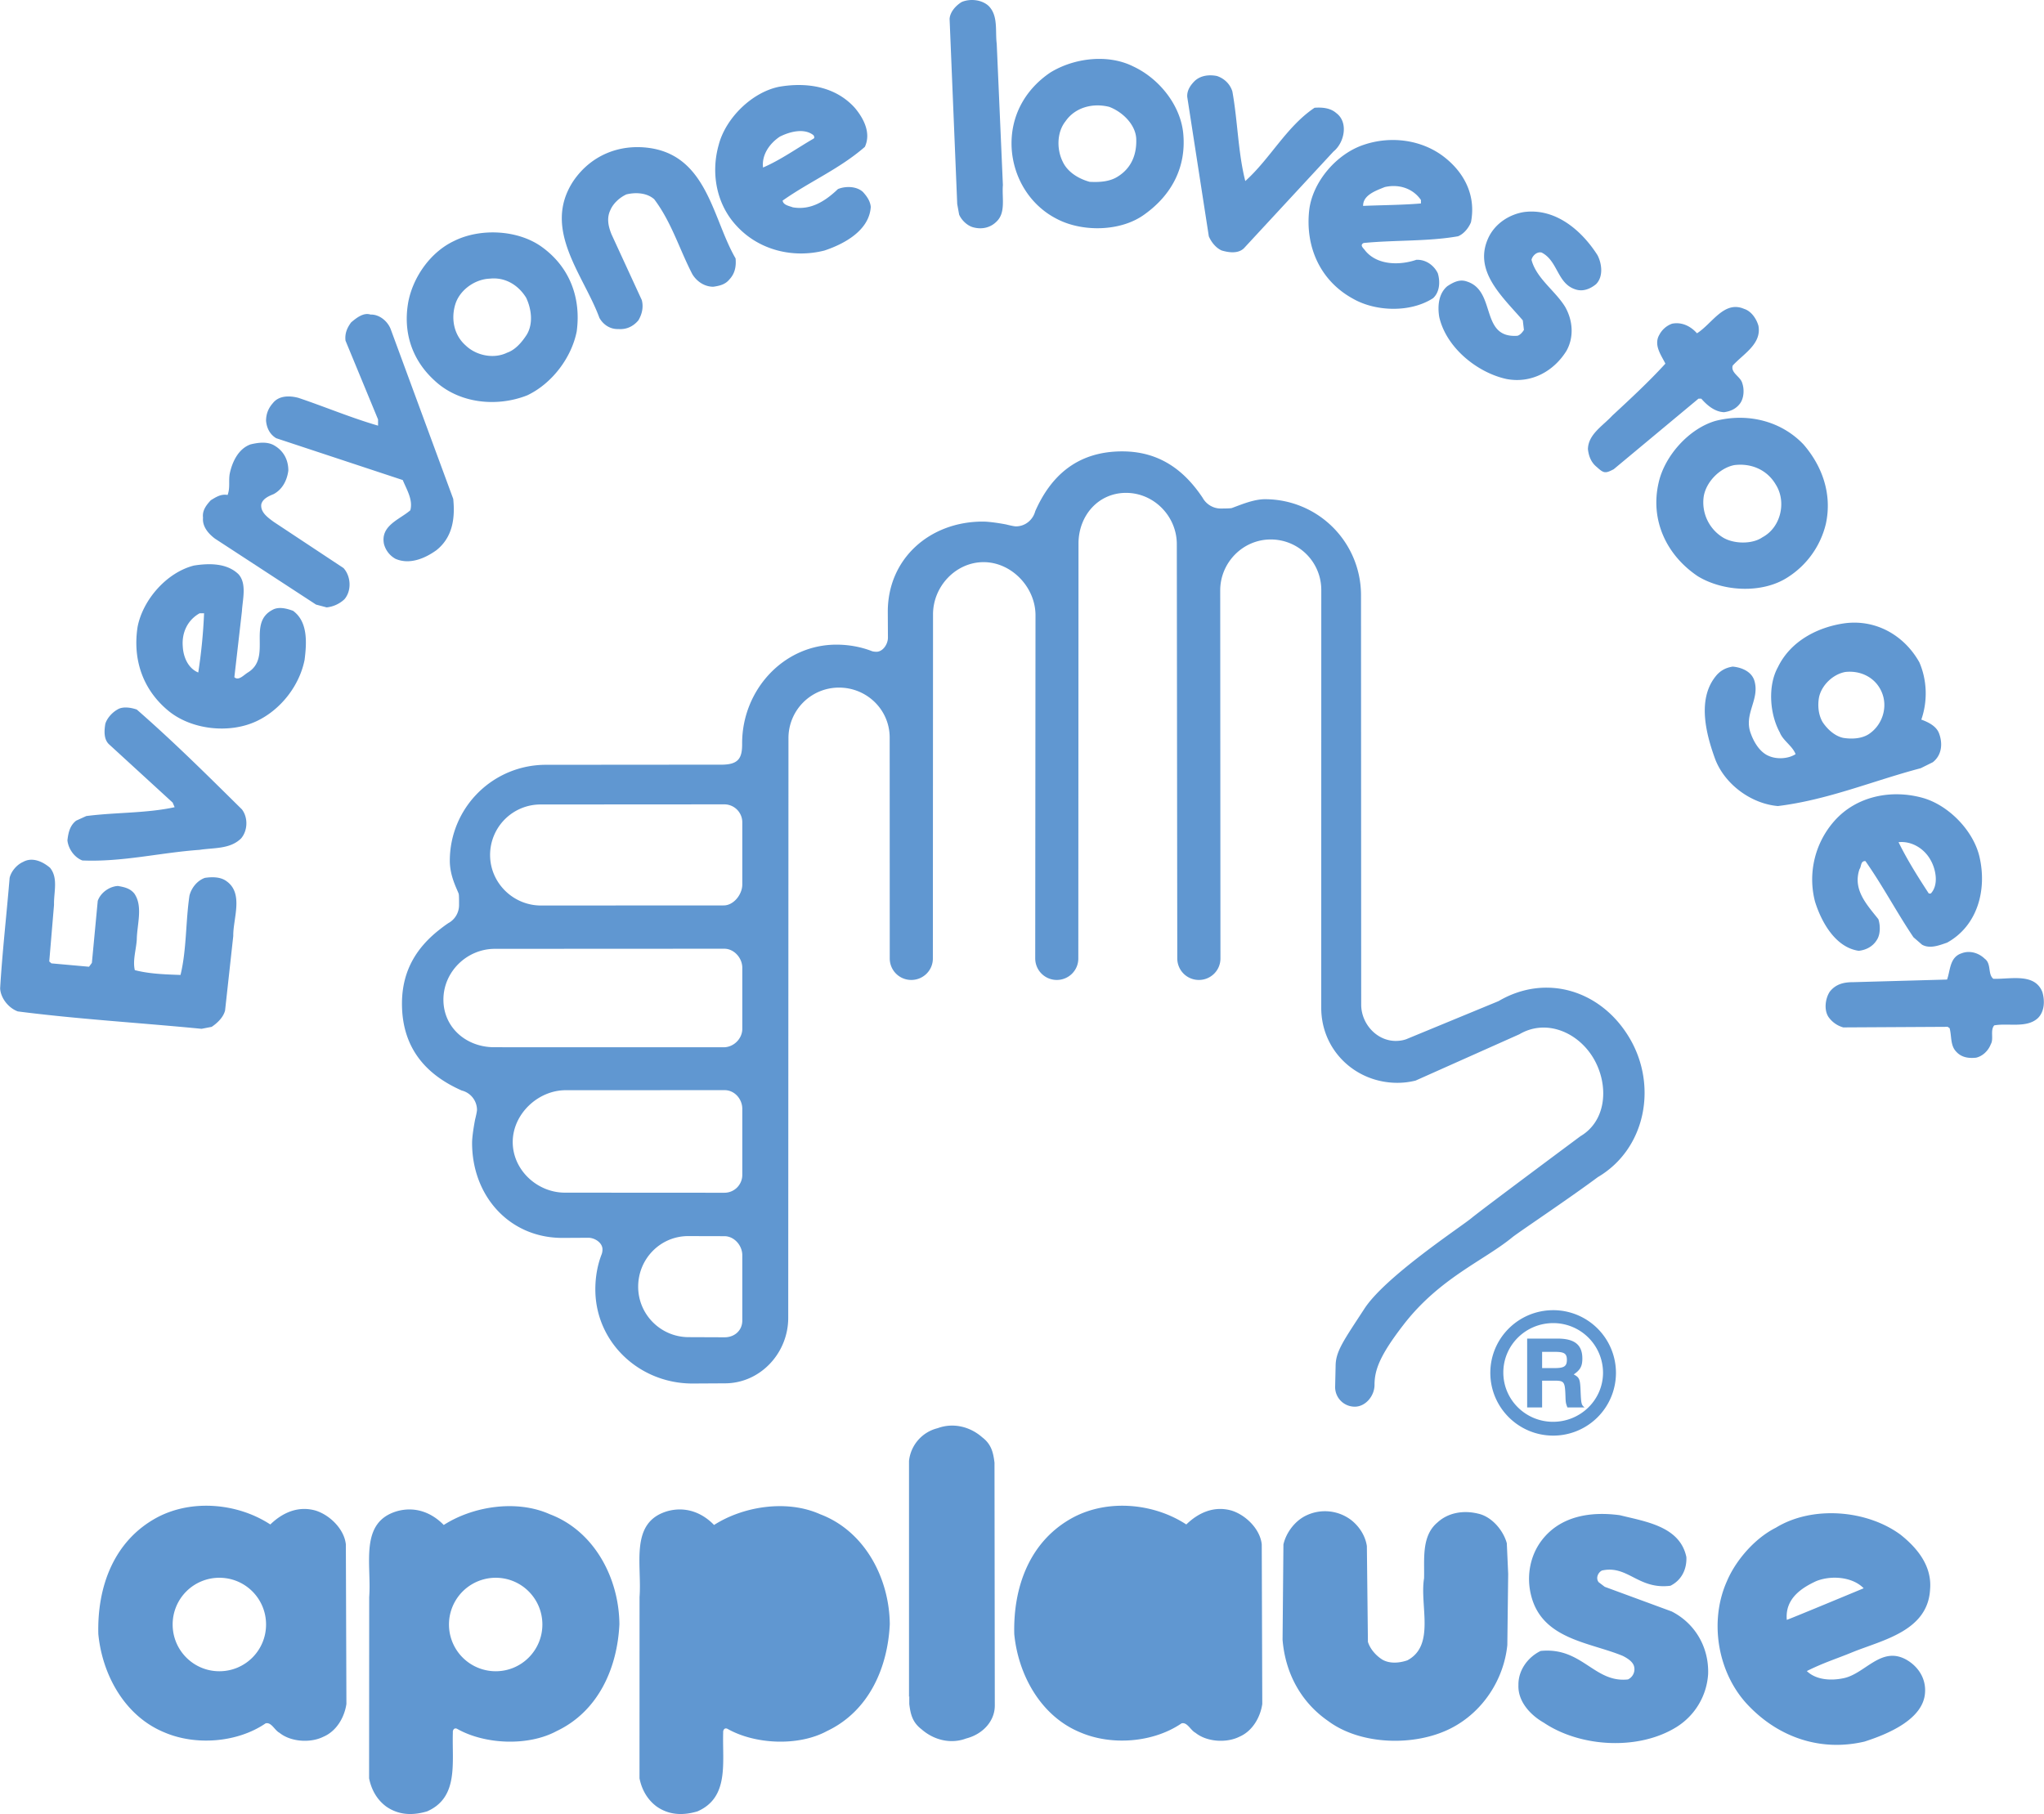
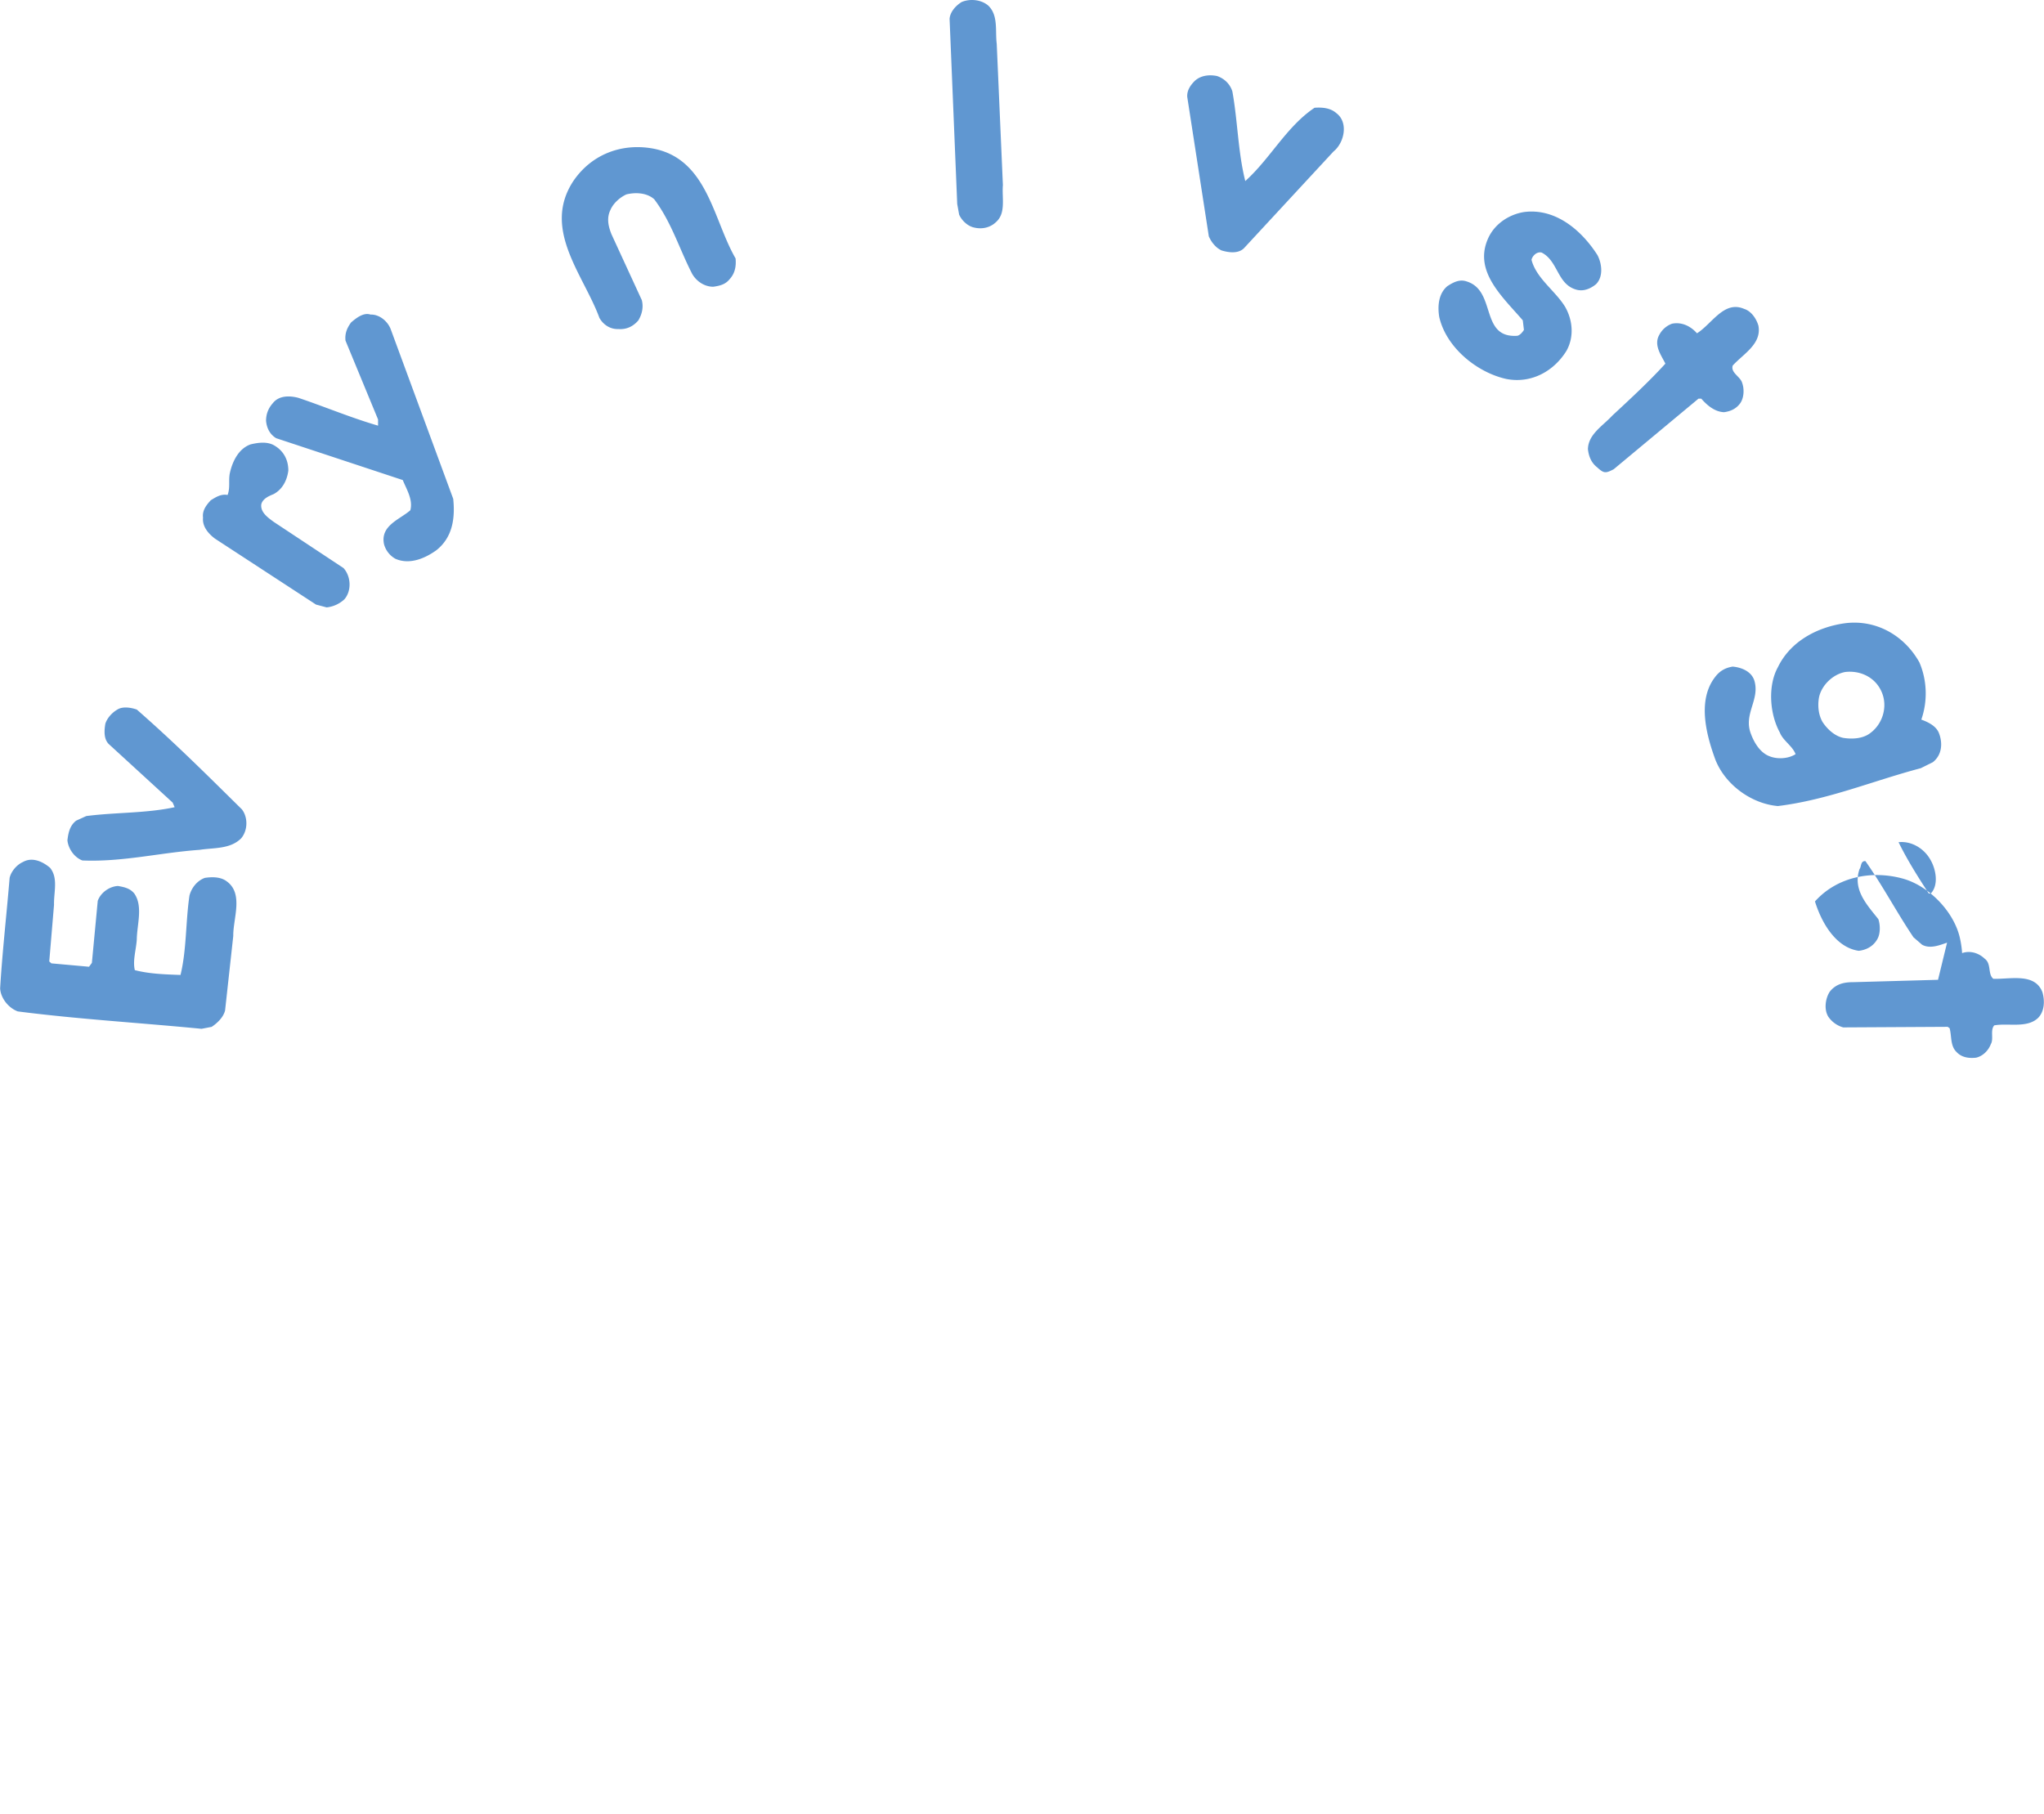
<svg xmlns="http://www.w3.org/2000/svg" width="2500" height="2219" viewBox="0 0 87.875 78.008">
  <g fill="#6097d1">
-     <path d="M87.619 43.781c-.48.447-1.287.203-1.879.314-.182.215-.01.582-.146.807-.105.281-.352.52-.635.582-.328.035-.629-.014-.848-.254-.266-.268-.195-.674-.289-1.016l-.084-.057-4.488.025a1.151 1.151 0 0 1-.641-.457c-.195-.307-.131-.789.061-1.08.254-.322.594-.408.992-.408l4.051-.113c.146-.406.109-.961.625-1.129.352-.135.734-.016.99.23.305.221.123.664.375.867.746.021 1.785-.264 2.109.574.112.383.088.838-.193 1.115zM74.496 15.721c-.096.312.334.472.408.749.098.277.074.639-.082.867-.182.251-.422.349-.697.389-.4-.016-.727-.293-.98-.582h-.121l-3.645 3.035c-.355.183-.422.184-.723-.092-.254-.202-.352-.48-.385-.771.012-.64.639-1 1.049-1.445.797-.738 1.58-1.464 2.281-2.233-.168-.35-.521-.796-.258-1.244a.998.998 0 0 1 .545-.474c.412-.082.795.099 1.072.413.654-.413 1.164-1.425 2.029-1.049.311.096.531.434.613.724.146.784-.647 1.208-1.106 1.713zM68.619 12.221c-.238.195-.545.328-.865.23-.811-.242-.764-1.231-1.475-1.591-.207-.049-.398.144-.434.313.205.797 1.023 1.33 1.447 2.025.328.578.389 1.288.059 1.884-.543.879-1.506 1.421-2.58 1.217-1.264-.275-2.594-1.351-2.893-2.667-.074-.445-.041-1.001.348-1.326.242-.157.518-.313.832-.203 1.291.399.557 2.446 2.174 2.337.117-.022.229-.158.287-.253l-.049-.411c-.891-1.037-2.182-2.157-1.447-3.616.301-.579.891-.943 1.496-1.041 1.35-.179 2.473.776 3.16 1.849.192.362.264.929-.06 1.253zM57.33 6.516l-3.852 4.162c-.252.241-.652.182-.951.095-.252-.108-.457-.37-.557-.612l-.928-5.998c-.014-.276.135-.496.326-.686.252-.231.613-.277.953-.208.326.11.566.353.662.664.23 1.269.242 2.62.555 3.853 1.076-.967 1.771-2.342 2.979-3.152.312-.022.674 0 .932.228.539.398.348 1.28-.119 1.654zM42.851 9.52c-.255.264-.615.352-.976.264-.268-.056-.531-.302-.64-.554l-.083-.457-.328-7.965c.025-.301.266-.566.52-.722.373-.156.869-.099 1.158.169.421.422.278 1.074.349 1.63l.265 6.076c-.047.534.132 1.175-.265 1.559zM31.355 12.018c-.183.225-.436.275-.691.313-.37 0-.71-.22-.903-.544-.556-1.073-.892-2.231-1.637-3.219-.317-.281-.799-.305-1.197-.208-.29.134-.568.388-.689.675-.167.35-.086.702.048 1.038l1.305 2.834c.081.317 0 .619-.148.869-.226.266-.516.401-.865.374-.34.012-.639-.178-.81-.479-.676-1.85-2.486-3.814-1.121-5.887.758-1.113 2.003-1.618 3.329-1.412 2.437.386 2.669 3.062 3.646 4.74.034.364-.038.664-.267.906zM18.76 23.66c-.484.348-1.147.638-1.761.371a1.021 1.021 0 0 1-.495-.637c-.158-.796.675-1.051 1.133-1.45.122-.457-.158-.89-.325-1.3l-5.443-1.8c-.277-.167-.408-.444-.435-.748 0-.287.096-.538.292-.759.265-.339.735-.325 1.099-.228 1.146.385 2.256.856 3.425 1.195v-.266l-1.4-3.39c-.035-.315.073-.555.242-.784.239-.205.541-.434.832-.337.389-.012.737.289.868.624l2.69 7.301c.085.831-.024 1.652-.722 2.208zM14.803 25.771a1.319 1.319 0 0 1-.764.349l-.456-.121-4.344-2.835c-.278-.208-.554-.518-.515-.904-.039-.301.132-.53.335-.749.221-.134.435-.278.722-.226.122-.331.027-.631.1-.957.109-.482.371-1.037.89-1.219.341-.081.736-.131 1.038.06.4.242.583.629.583 1.065-.052.41-.245.807-.632 1.014-.202.083-.467.193-.53.436-.048.347.289.577.53.756l3.005 1.989c.327.363.351.981.038 1.342zM10.364 36.051c-.472.47-1.159.398-1.786.495-1.69.118-3.307.529-5.042.457-.352-.134-.605-.508-.643-.866.038-.318.099-.632.377-.847l.434-.197c1.255-.164 2.58-.115 3.799-.381l-.085-.198-2.748-2.518c-.219-.22-.196-.578-.147-.871.073-.24.288-.481.519-.612.229-.147.592-.085.834 0 1.604 1.402 2.98 2.773 4.52 4.293.267.349.255.904-.032 1.245zM9.672 43.453c-.07.291-.336.547-.577.705l-.434.084c-2.643-.258-5.31-.414-7.902-.748-.399-.148-.735-.568-.759-.99.097-1.609.277-3.162.408-4.753.064-.277.304-.564.58-.686.397-.222.847-.013 1.158.253.361.443.156 1.051.171 1.592l-.205 2.436.093.082 1.617.145.123-.166.252-2.667c.133-.371.519-.624.871-.64.267.048.515.097.701.325.381.547.117 1.325.107 1.97-.026.445-.183.902-.085 1.324.625.162 1.303.184 1.965.207.265-1.086.218-2.297.385-3.414.085-.328.328-.643.664-.761.313-.046.677-.046.93.144.748.53.277 1.605.289 2.354l-.352 3.204zM83.713 40.537c-.324.111-.736.279-1.076.088l-.369-.32c-.729-1.084-1.314-2.205-2.066-3.276-.217-.01-.168.24-.254.348-.299.882.312 1.521.811 2.151.086.258.094.648-.062.887-.176.293-.471.438-.781.473-1.018-.145-1.619-1.268-1.883-2.123a3.795 3.795 0 0 1 .846-3.474c.949-1.062 2.447-1.353 3.789-.979 1.107.312 2.17 1.399 2.436 2.522.335 1.425-.077 2.978-1.391 3.703zm-.699-3.535c-.279-.519-.832-.844-1.387-.785.373.761.83 1.487 1.301 2.207h.086c.349-.374.216-1.036 0-1.422zM83.1 32.778l-.52.258c-2.051.54-3.98 1.361-6.141 1.627-1.139-.098-2.27-.92-2.691-2.003-.389-1.063-.787-2.557 0-3.557.207-.27.457-.391.748-.437.373.033.805.205.93.6.252.825-.482 1.438-.146 2.294.133.364.387.797.781.954.342.145.822.121 1.139-.083-.133-.353-.543-.581-.678-.932-.432-.782-.529-2-.082-2.809.545-1.124 1.701-1.713 2.836-1.882 1.361-.195 2.592.507 3.246 1.674.334.774.361 1.668.084 2.463.291.108.635.27.758.581.169.436.13.943-.264 1.252zm-2.235-3.098c-.277-.558-.881-.857-1.531-.782-.52.096-1.004.553-1.123 1.072-.07.358-.033.759.145 1.073.205.315.531.613.895.689.361.057.77.037 1.074-.148.628-.398.878-1.237.54-1.904z" />
-     <path d="M76.873 24.818c-1.098.722-2.785.626-3.875-.036-1.338-.896-2.061-2.4-1.688-4.021.254-1.155 1.311-2.34 2.461-2.665 1.365-.345 2.799 0 3.766 1.013.809.931 1.242 2.139.965 3.416a3.761 3.761 0 0 1-1.629 2.293zm-.518-3.967c-.375-.655-1.076-.944-1.797-.849-.615.123-1.199.713-1.307 1.339a1.772 1.772 0 0 0 .809 1.763c.457.29 1.268.313 1.715 0 .795-.423 1.037-1.52.58-2.253zM62.684 10.161c-1.289.227-2.713.157-4.055.288-.191.096 0 .229.062.324.518.642 1.494.642 2.199.4.398-.023.758.229.926.578.109.36.084.809-.203 1.072-.971.628-2.463.582-3.439.025-1.422-.774-2.074-2.255-1.883-3.847.16-1.206 1.182-2.389 2.338-2.773 1.17-.399 2.498-.22 3.453.517.902.699 1.379 1.689 1.16 2.812-.097.24-.306.506-.558.604zm-1.592-1.559c-.338-.494-.939-.699-1.555-.558-.363.147-.943.34-.932.81.832-.036 1.678-.036 2.486-.105v-.147h.001zM49.221 9.208c-1.016.757-2.688.783-3.787.205-1.184-.604-1.883-1.813-1.943-3.078-.058-1.316.557-2.463 1.656-3.211 1.01-.627 2.479-.819 3.58-.264 1.133.531 2.053 1.701 2.148 2.932.117 1.412-.508 2.592-1.654 3.416zm-.373-3.267c-.047-.618-.615-1.14-1.158-1.345-.713-.18-1.473.025-1.881.619-.375.468-.385 1.204-.121 1.736.217.469.713.746 1.158.868.443.024.881-.011 1.217-.231.593-.371.82-.975.785-1.647zM35.445 10.773c-1.33.34-2.798 0-3.766-1.045-.869-.919-1.133-2.258-.782-3.5.299-1.15 1.435-2.268 2.606-2.498 1.181-.203 2.412-.013 3.242.903.388.46.712 1.087.436 1.682-1.086.948-2.378 1.493-3.536 2.311.026.193.279.229.436.289.773.135 1.398-.264 1.943-.785.315-.131.793-.131 1.071.122.168.182.315.389.34.642-.061 1.024-1.158 1.603-1.99 1.879zm-.472-4.958c-.408-.324-1.036-.146-1.448.061-.455.304-.785.795-.722 1.328.759-.327 1.446-.822 2.17-1.241.061-.04.027-.098 0-.148zM22.67 16.998c-1.318.523-2.945.353-3.995-.637-.968-.883-1.363-2.078-1.123-3.389.207-1.053.941-2.124 1.964-2.608 1.136-.567 2.766-.484 3.79.265 1.196.87 1.677 2.195 1.486 3.621-.218 1.107-1.038 2.229-2.122 2.748zm-.028-2.604c.293-.483.197-1.124-.024-1.59-.336-.546-.904-.895-1.568-.821-.625.024-1.266.468-1.469 1.072-.208.641-.074 1.351.433 1.798.458.444 1.216.593 1.784.314.361-.124.641-.459.844-.773zM11.038 31.007c-1.182.563-2.835.375-3.825-.458-1.086-.907-1.52-2.197-1.302-3.597.229-1.168 1.256-2.338 2.424-2.632.666-.105 1.424-.105 1.917.377.363.409.171 1.087.144 1.591l-.325 2.834c.181.168.401-.092.58-.202 1.05-.642-.036-2.111 1.05-2.689.269-.158.628-.063.894.036.64.468.59 1.362.496 2.107-.218 1.102-1.014 2.139-2.053 2.633zm-2.269-4.634h-.191c-.519.29-.773.833-.725 1.424.023.458.229.943.666 1.123a22.98 22.98 0 0 0 .25-2.547zM18.922 39.953c.112-.088.23-.176.347-.254a.88.88 0 0 0 .463-.776c0-.081.004-.414-.015-.487-.091-.245-.382-.77-.382-1.423a4.126 4.126 0 0 1 4.128-4.124l7.49-.006c.808.016.958-.283.951-.92 0-2.28 1.772-4.241 4.053-4.241.527 0 1.048.094 1.512.273.058.024.14.033.211.033.277 0 .493-.328.493-.606l-.006-1.119c0-2.278 1.803-3.873 4.085-3.873.282 0 .743.073 1.007.124.076.02.334.082.416.082.404 0 .734-.28.832-.653.64-1.449 1.748-2.572 3.74-2.572 1.646 0 2.699.862 3.455 1.991.146.27.443.466.775.466.08 0 .416 0 .484-.021.422-.156.947-.379 1.428-.379a4.125 4.125 0 0 1 4.125 4.123l.008 17.611c0 .82.664 1.561 1.484 1.561.156 0 .307-.023.449-.072l3.971-1.639c2.055-1.207 4.43-.457 5.639 1.596 1.209 2.051.686 4.764-1.367 5.971-1.283.955-3.385 2.354-3.672 2.584-1.234 1.014-3.145 1.76-4.697 3.781-1.008 1.307-1.234 1.93-1.234 2.572 0 .465-.379.936-.85.936a.844.844 0 0 1-.844-.842l.021-.9c0-.635.336-1.088 1.238-2.471.9-1.387 4.158-3.525 4.602-3.896.453-.375 4.688-3.523 4.688-3.523 1.135-.67 1.229-2.209.561-3.348-.672-1.137-2.049-1.707-3.188-1.035l-4.463 1.992a3.227 3.227 0 0 1-.779.096c-1.814 0-3.277-1.406-3.277-3.225l.002-17.969a2.17 2.17 0 0 0-2.174-2.172c-1.197 0-2.172.993-2.172 2.192l.01 15.828c0 .51-.414.922-.924.922a.926.926 0 0 1-.932-.922l-.02-17.818c0-1.197-.98-2.206-2.182-2.206-1.197 0-2.045.981-2.045 2.181l-.008 17.843c0 .51-.412.922-.926.922a.926.926 0 0 1-.927-.922l.012-14.761c0-1.203-1.029-2.284-2.231-2.284-1.199 0-2.175 1.045-2.175 2.244l-.007 14.801c0 .51-.413.922-.928.922a.923.923 0 0 1-.926-.922l-.003-9.499c0-1.198-.979-2.151-2.18-2.151a2.17 2.17 0 0 0-2.172 2.168l-.01 24.935c0 1.52-1.205 2.816-2.725 2.816l-1.393.008c-2.284 0-4.176-1.771-4.176-4.049 0-.527.091-1.051.273-1.512a.602.602 0 0 0 .034-.211c0-.281-.329-.496-.609-.496l-1.116.006c-2.278 0-3.881-1.803-3.881-4.084 0-.281.08-.746.129-1.006.02-.076.082-.34.082-.416a.864.864 0 0 0-.656-.832c-1.446-.639-2.57-1.746-2.57-3.738 0-1.478.693-2.47 1.644-3.205zm12.189-1.017c.43 0 .8-.473.8-.901v-2.681a.773.773 0 0 0-.775-.764l-7.9.005a2.17 2.17 0 0 0-2.169 2.173c0 1.197.99 2.172 2.189 2.172l7.855-.004zm-9.839 1.867c-1.203 0-2.212.984-2.212 2.184 0 1.201.984 2.047 2.183 2.047l9.868.002c.43 0 .8-.369.8-.793v-2.625c0-.424-.355-.82-.775-.82l-9.864.005zm10.639 15.986V53.98c0-.422-.347-.82-.768-.82l-1.558-.004c-1.198 0-2.151.979-2.151 2.176 0 1.199.975 2.17 2.173 2.17l1.545.006c.425 0 .759-.293.759-.719zm0-6.256v-2.848c0-.426-.334-.805-.759-.805l-6.831.002c-1.197 0-2.281 1.027-2.281 2.23 0 1.197 1.048 2.176 2.246 2.176l6.85.004a.768.768 0 0 0 .775-.759zM55.178 66.416c.117-.512.5-1.023.99-1.25a1.865 1.865 0 0 1 1.934.209c.352.283.598.676.664 1.111l.045 4.119c.094.305.342.59.623.766.32.182.732.146 1.072.029 1.213-.641.525-2.363.719-3.527.023-.805-.123-1.814.572-2.398.461-.428 1.121-.539 1.754-.383.588.129 1.082.719 1.232 1.273l.059 1.32-.037 3.059c-.148 1.463-1.037 2.867-2.416 3.574-1.535.789-3.875.74-5.283-.305-1.211-.836-1.854-2.111-1.965-3.5l.037-4.097zM66.238 70.996c1.783-.18 2.303 1.385 3.754 1.225a.484.484 0 0 0 .262-.564c-.059-.211-.295-.35-.482-.447-1.434-.594-3.48-.707-3.947-2.613-.209-.842-.031-1.721.467-2.367.803-1.043 2.104-1.242 3.357-1.07 1.098.275 2.58.477 2.855 1.799.023.518-.203.994-.686 1.234-1.385.174-1.834-.902-2.943-.656-.168.082-.279.328-.143.502l.262.199 2.881 1.061c1.021.523 1.604 1.559 1.564 2.691a2.897 2.897 0 0 1-1.361 2.279c-1.639 1.018-4.133.869-5.705-.188-.58-.33-1.119-.916-1.09-1.615-.013-.626.393-1.196.955-1.47zM39.091 73.281c.053.434.136.787.527 1.084.539.473 1.269.641 1.916.396.728-.186 1.234-.756 1.234-1.412l-.013-10.451c-.053-.432-.134-.789-.524-1.086-.54-.477-1.269-.637-1.918-.396a1.628 1.628 0 0 0-1.234 1.41v10.146l.012-.027v.336zM76.35 65.697c1.566-.961 3.91-.773 5.367.303.727.58 1.35 1.348 1.266 2.346-.094 1.789-2.029 2.176-3.32 2.697-.711.293-1.26.457-1.98.818.389.377 1.014.422 1.555.312.941-.172 1.627-1.408 2.721-.803.518.295.848.812.807 1.412-.062 1.145-1.582 1.785-2.607 2.113-1.877.438-3.662-.178-4.961-1.523-1.344-1.371-1.734-3.625-.951-5.375.376-.892 1.196-1.845 2.103-2.3zm.472 3.963c.271-.096 3.305-1.359 3.305-1.359-.465-.482-1.369-.572-2.033-.311-.623.287-1.356.75-1.272 1.67zM6.756 65.252c1.5-.793 3.464-.609 4.861.305.523-.506 1.192-.811 1.945-.598.614.191 1.235.797 1.303 1.457l.024 6.861c-.083.564-.417 1.166-.993 1.41-.556.277-1.402.221-1.884-.17-.211-.109-.351-.475-.599-.406-1.204.824-2.995.969-4.347.389-1.716-.701-2.676-2.492-2.844-4.227-.054-2.048.672-4.023 2.534-5.021zm2.67 6.617c1.114 0 2.008-.9 2.008-2.01 0-1.111-.894-2.01-2.008-2.01a2.006 2.006 0 0 0-2.008 2.01c0 1.11.897 2.01 2.008 2.01zM18.358 77.895c-.629.186-1.225.162-1.756-.207-.413-.305-.643-.742-.738-1.215l.005-7.795c.107-1.41-.447-3.236 1.229-3.701.764-.199 1.459.07 1.976.602 1.248-.801 3.124-1.105 4.559-.463 1.923.725 2.978 2.758 2.994 4.73-.087 1.871-.895 3.74-2.698 4.596-1.231.664-3.101.576-4.286-.1-.13-.057-.189.07-.177.164-.042 1.31.259 2.789-1.108 3.389zm2.951-6.026c1.109 0 2.006-.9 2.006-2.01 0-1.111-.897-2.01-2.006-2.01a2.01 2.01 0 1 0 0 4.02zM29.984 77.895c-.626.186-1.225.162-1.753-.207-.412-.305-.646-.742-.74-1.215l.002-7.795c.108-1.41-.445-3.236 1.228-3.701.766-.199 1.462.07 1.976.602 1.25-.801 3.124-1.105 4.559-.463 1.925.725 2.979 2.758 2.997 4.73-.089 1.871-.896 3.74-2.702 4.596-1.224.664-3.097.576-4.283-.1-.132-.057-.189.07-.179.164-.039 1.31.264 2.789-1.105 3.389zm2.945-6.026a2.011 2.011 0 1 0 0 0zM46.143 65.252c1.5-.793 3.463-.609 4.859.305.521-.506 1.191-.811 1.945-.598.613.191 1.232.797 1.299 1.457l.023 6.861c-.082.564-.416 1.166-.988 1.41-.557.277-1.402.221-1.883-.17-.215-.109-.355-.475-.602-.406-1.207.824-2.994.969-4.348.389-1.714-.701-2.675-2.492-2.843-4.227-.051-2.048.675-4.023 2.538-5.021zm2.666 6.617a2.01 2.01 0 1 0 0 0zM66.779 61.736c-1.496 0-2.705-1.211-2.705-2.699s1.209-2.695 2.705-2.695a2.697 2.697 0 0 1 0 5.394zm0-4.838c-1.186 0-2.146.951-2.146 2.125s.961 2.119 2.137 2.119c1.188 0 2.15-.945 2.15-2.113a2.138 2.138 0 0 0-2.141-2.131zm.184.666c.74 0 1.068.271 1.068.859 0 .324-.086.488-.371.682.256.137.277.205.297.768.023.512.039.545.17.652h-.738c-.068-.176-.076-.211-.084-.484-.021-.625-.051-.668-.477-.668h-.527v1.152h-.643v-2.961h1.305zm-.662 1.268h.551c.398 0 .514-.084.514-.352 0-.271-.111-.346-.514-.346h-.551v.698z" />
+     <path d="M87.619 43.781c-.48.447-1.287.203-1.879.314-.182.215-.01.582-.146.807-.105.281-.352.52-.635.582-.328.035-.629-.014-.848-.254-.266-.268-.195-.674-.289-1.016l-.084-.057-4.488.025a1.151 1.151 0 0 1-.641-.457c-.195-.307-.131-.789.061-1.08.254-.322.594-.408.992-.408l4.051-.113c.146-.406.109-.961.625-1.129.352-.135.734-.016.99.23.305.221.123.664.375.867.746.021 1.785-.264 2.109.574.112.383.088.838-.193 1.115zM74.496 15.721c-.096.312.334.472.408.749.098.277.074.639-.082.867-.182.251-.422.349-.697.389-.4-.016-.727-.293-.98-.582h-.121l-3.645 3.035c-.355.183-.422.184-.723-.092-.254-.202-.352-.48-.385-.771.012-.64.639-1 1.049-1.445.797-.738 1.58-1.464 2.281-2.233-.168-.35-.521-.796-.258-1.244a.998.998 0 0 1 .545-.474c.412-.082.795.099 1.072.413.654-.413 1.164-1.425 2.029-1.049.311.096.531.434.613.724.146.784-.647 1.208-1.106 1.713zM68.619 12.221c-.238.195-.545.328-.865.23-.811-.242-.764-1.231-1.475-1.591-.207-.049-.398.144-.434.313.205.797 1.023 1.33 1.447 2.025.328.578.389 1.288.059 1.884-.543.879-1.506 1.421-2.58 1.217-1.264-.275-2.594-1.351-2.893-2.667-.074-.445-.041-1.001.348-1.326.242-.157.518-.313.832-.203 1.291.399.557 2.446 2.174 2.337.117-.022.229-.158.287-.253l-.049-.411c-.891-1.037-2.182-2.157-1.447-3.616.301-.579.891-.943 1.496-1.041 1.35-.179 2.473.776 3.16 1.849.192.362.264.929-.06 1.253zM57.33 6.516l-3.852 4.162c-.252.241-.652.182-.951.095-.252-.108-.457-.37-.557-.612l-.928-5.998c-.014-.276.135-.496.326-.686.252-.231.613-.277.953-.208.326.11.566.353.662.664.23 1.269.242 2.62.555 3.853 1.076-.967 1.771-2.342 2.979-3.152.312-.022.674 0 .932.228.539.398.348 1.28-.119 1.654zM42.851 9.52c-.255.264-.615.352-.976.264-.268-.056-.531-.302-.64-.554l-.083-.457-.328-7.965c.025-.301.266-.566.52-.722.373-.156.869-.099 1.158.169.421.422.278 1.074.349 1.63l.265 6.076c-.047.534.132 1.175-.265 1.559zM31.355 12.018c-.183.225-.436.275-.691.313-.37 0-.71-.22-.903-.544-.556-1.073-.892-2.231-1.637-3.219-.317-.281-.799-.305-1.197-.208-.29.134-.568.388-.689.675-.167.35-.086.702.048 1.038l1.305 2.834c.081.317 0 .619-.148.869-.226.266-.516.401-.865.374-.34.012-.639-.178-.81-.479-.676-1.85-2.486-3.814-1.121-5.887.758-1.113 2.003-1.618 3.329-1.412 2.437.386 2.669 3.062 3.646 4.74.034.364-.038.664-.267.906zM18.76 23.66c-.484.348-1.147.638-1.761.371a1.021 1.021 0 0 1-.495-.637c-.158-.796.675-1.051 1.133-1.45.122-.457-.158-.89-.325-1.3l-5.443-1.8c-.277-.167-.408-.444-.435-.748 0-.287.096-.538.292-.759.265-.339.735-.325 1.099-.228 1.146.385 2.256.856 3.425 1.195v-.266l-1.4-3.39c-.035-.315.073-.555.242-.784.239-.205.541-.434.832-.337.389-.012.737.289.868.624l2.69 7.301c.085.831-.024 1.652-.722 2.208zM14.803 25.771a1.319 1.319 0 0 1-.764.349l-.456-.121-4.344-2.835c-.278-.208-.554-.518-.515-.904-.039-.301.132-.53.335-.749.221-.134.435-.278.722-.226.122-.331.027-.631.1-.957.109-.482.371-1.037.89-1.219.341-.081.736-.131 1.038.06.4.242.583.629.583 1.065-.052.41-.245.807-.632 1.014-.202.083-.467.193-.53.436-.048.347.289.577.53.756l3.005 1.989c.327.363.351.981.038 1.342zM10.364 36.051c-.472.47-1.159.398-1.786.495-1.69.118-3.307.529-5.042.457-.352-.134-.605-.508-.643-.866.038-.318.099-.632.377-.847l.434-.197c1.255-.164 2.58-.115 3.799-.381l-.085-.198-2.748-2.518c-.219-.22-.196-.578-.147-.871.073-.24.288-.481.519-.612.229-.147.592-.085.834 0 1.604 1.402 2.98 2.773 4.52 4.293.267.349.255.904-.032 1.245zM9.672 43.453c-.07.291-.336.547-.577.705l-.434.084c-2.643-.258-5.31-.414-7.902-.748-.399-.148-.735-.568-.759-.99.097-1.609.277-3.162.408-4.753.064-.277.304-.564.58-.686.397-.222.847-.013 1.158.253.361.443.156 1.051.171 1.592l-.205 2.436.093.082 1.617.145.123-.166.252-2.667c.133-.371.519-.624.871-.64.267.048.515.097.701.325.381.547.117 1.325.107 1.97-.026.445-.183.902-.085 1.324.625.162 1.303.184 1.965.207.265-1.086.218-2.297.385-3.414.085-.328.328-.643.664-.761.313-.046.677-.046.93.144.748.53.277 1.605.289 2.354l-.352 3.204zM83.713 40.537c-.324.111-.736.279-1.076.088l-.369-.32c-.729-1.084-1.314-2.205-2.066-3.276-.217-.01-.168.24-.254.348-.299.882.312 1.521.811 2.151.086.258.094.648-.062.887-.176.293-.471.438-.781.473-1.018-.145-1.619-1.268-1.883-2.123c.949-1.062 2.447-1.353 3.789-.979 1.107.312 2.17 1.399 2.436 2.522.335 1.425-.077 2.978-1.391 3.703zm-.699-3.535c-.279-.519-.832-.844-1.387-.785.373.761.83 1.487 1.301 2.207h.086c.349-.374.216-1.036 0-1.422zM83.1 32.778l-.52.258c-2.051.54-3.98 1.361-6.141 1.627-1.139-.098-2.27-.92-2.691-2.003-.389-1.063-.787-2.557 0-3.557.207-.27.457-.391.748-.437.373.033.805.205.93.6.252.825-.482 1.438-.146 2.294.133.364.387.797.781.954.342.145.822.121 1.139-.083-.133-.353-.543-.581-.678-.932-.432-.782-.529-2-.082-2.809.545-1.124 1.701-1.713 2.836-1.882 1.361-.195 2.592.507 3.246 1.674.334.774.361 1.668.084 2.463.291.108.635.27.758.581.169.436.13.943-.264 1.252zm-2.235-3.098c-.277-.558-.881-.857-1.531-.782-.52.096-1.004.553-1.123 1.072-.07.358-.033.759.145 1.073.205.315.531.613.895.689.361.057.77.037 1.074-.148.628-.398.878-1.237.54-1.904z" />
  </g>
</svg>